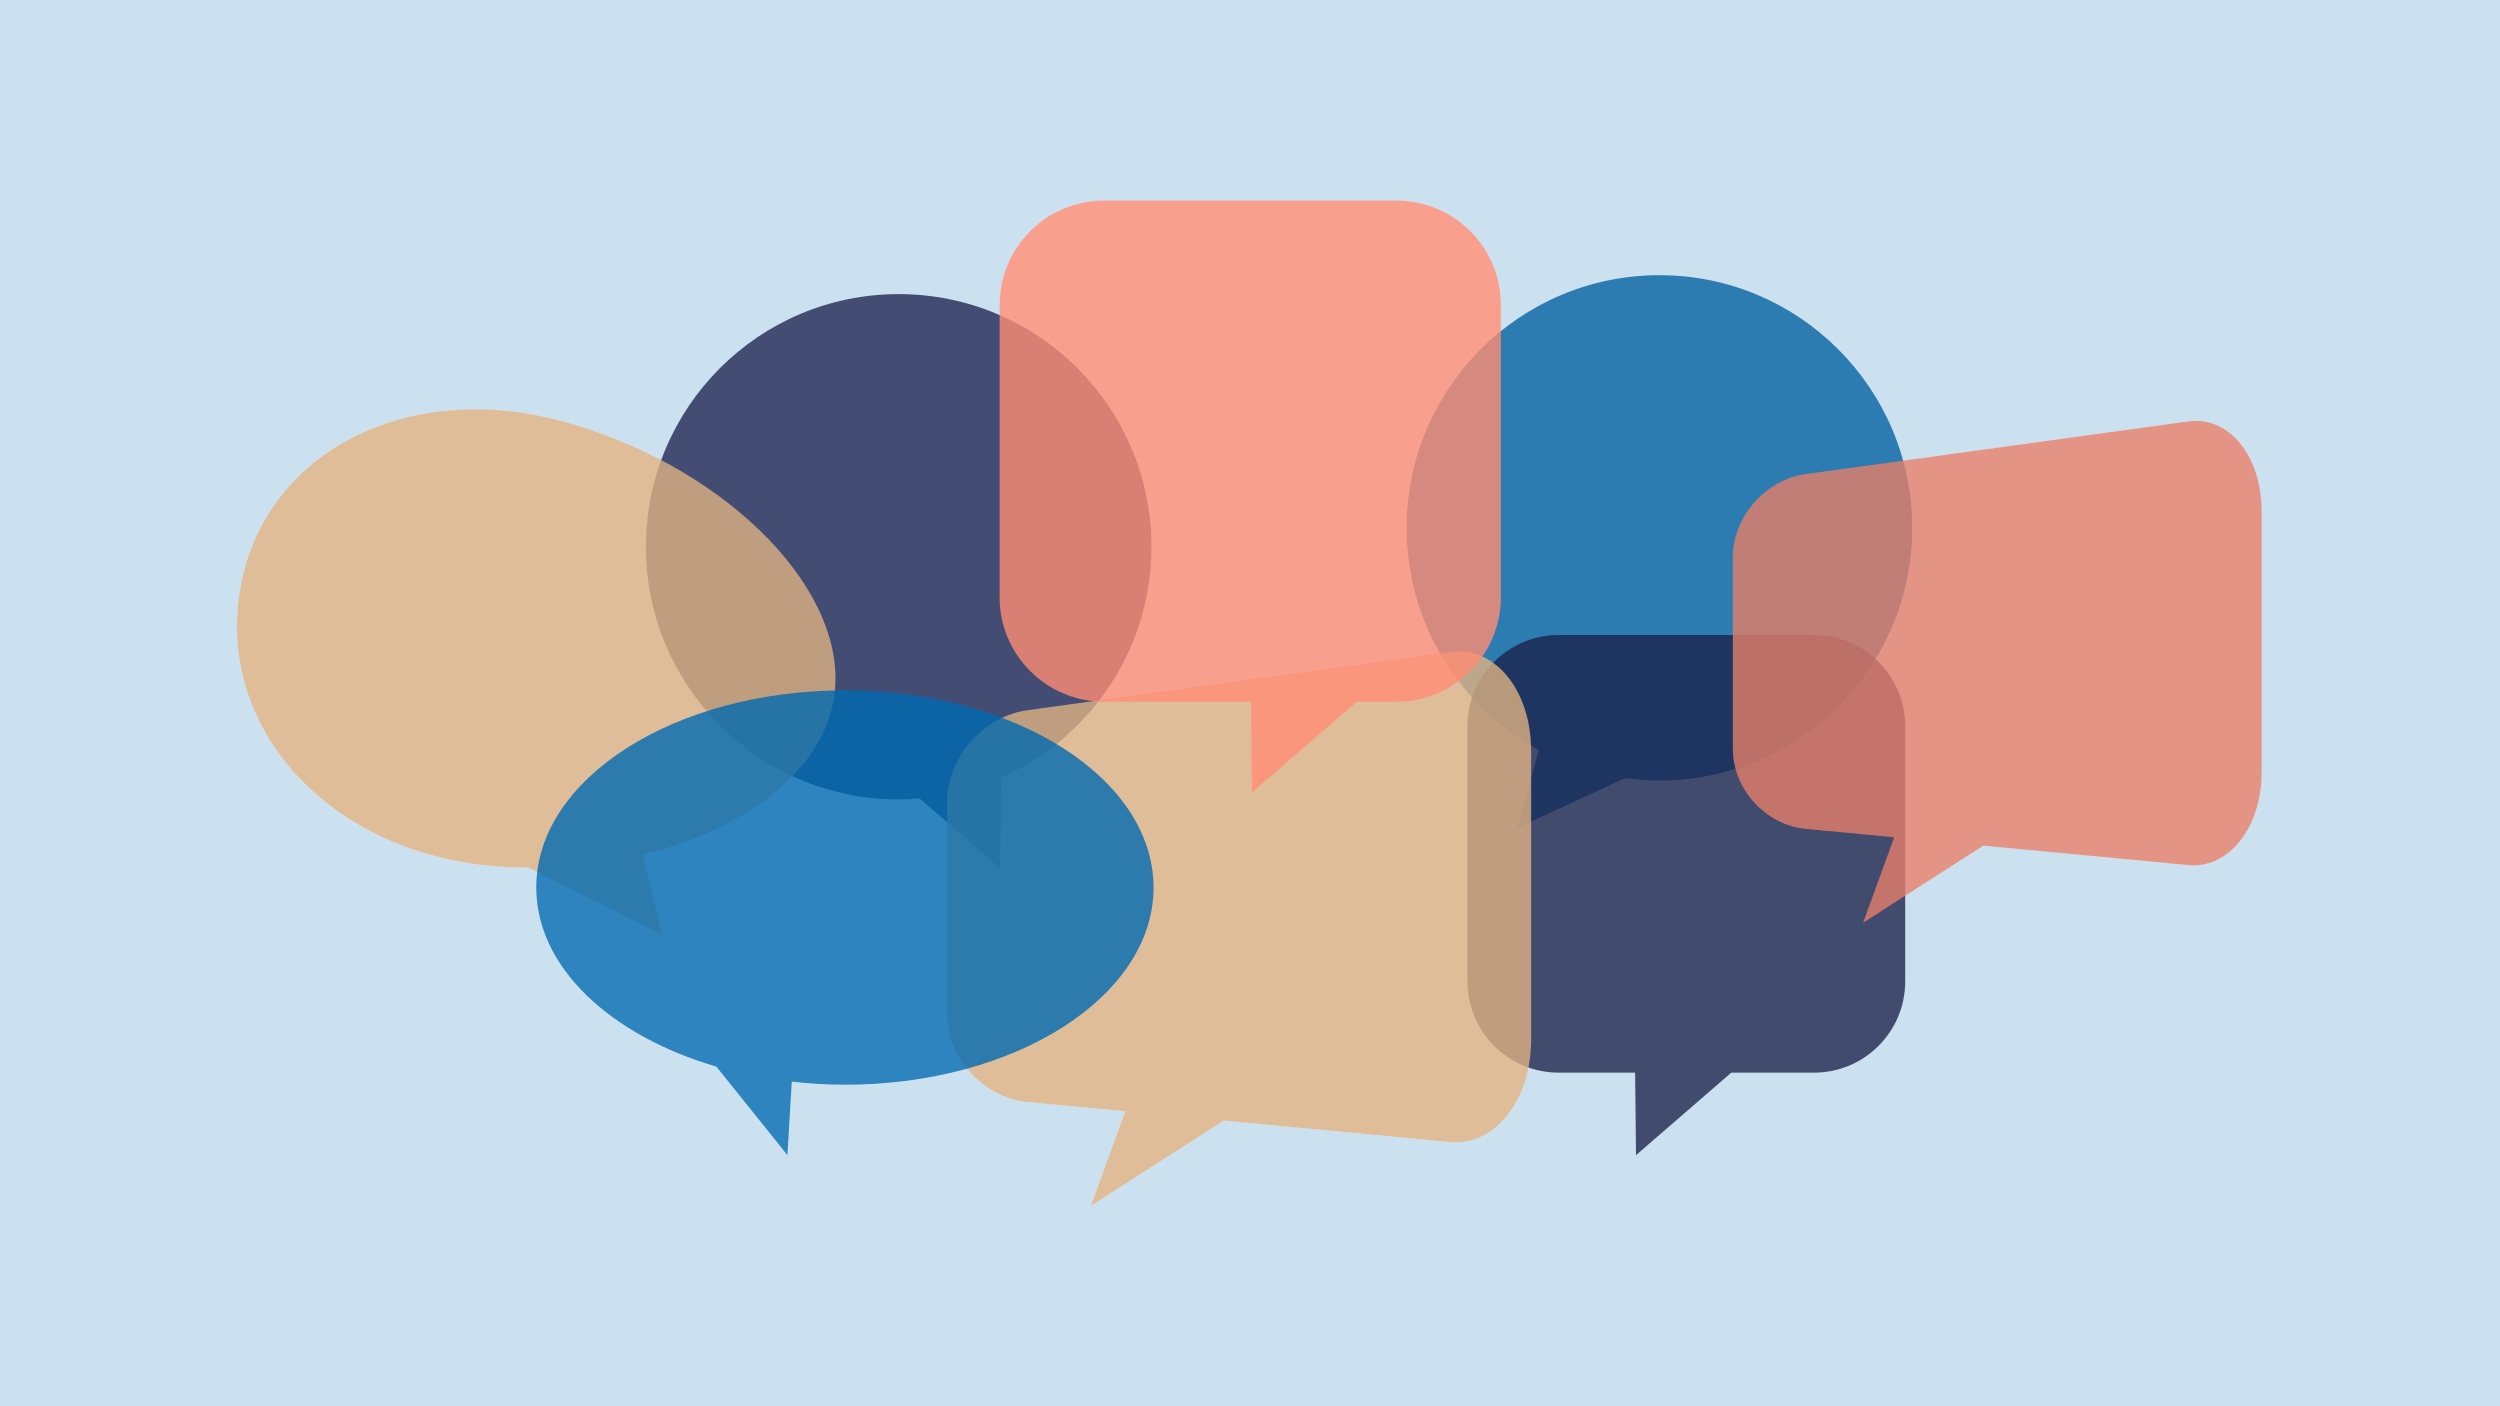
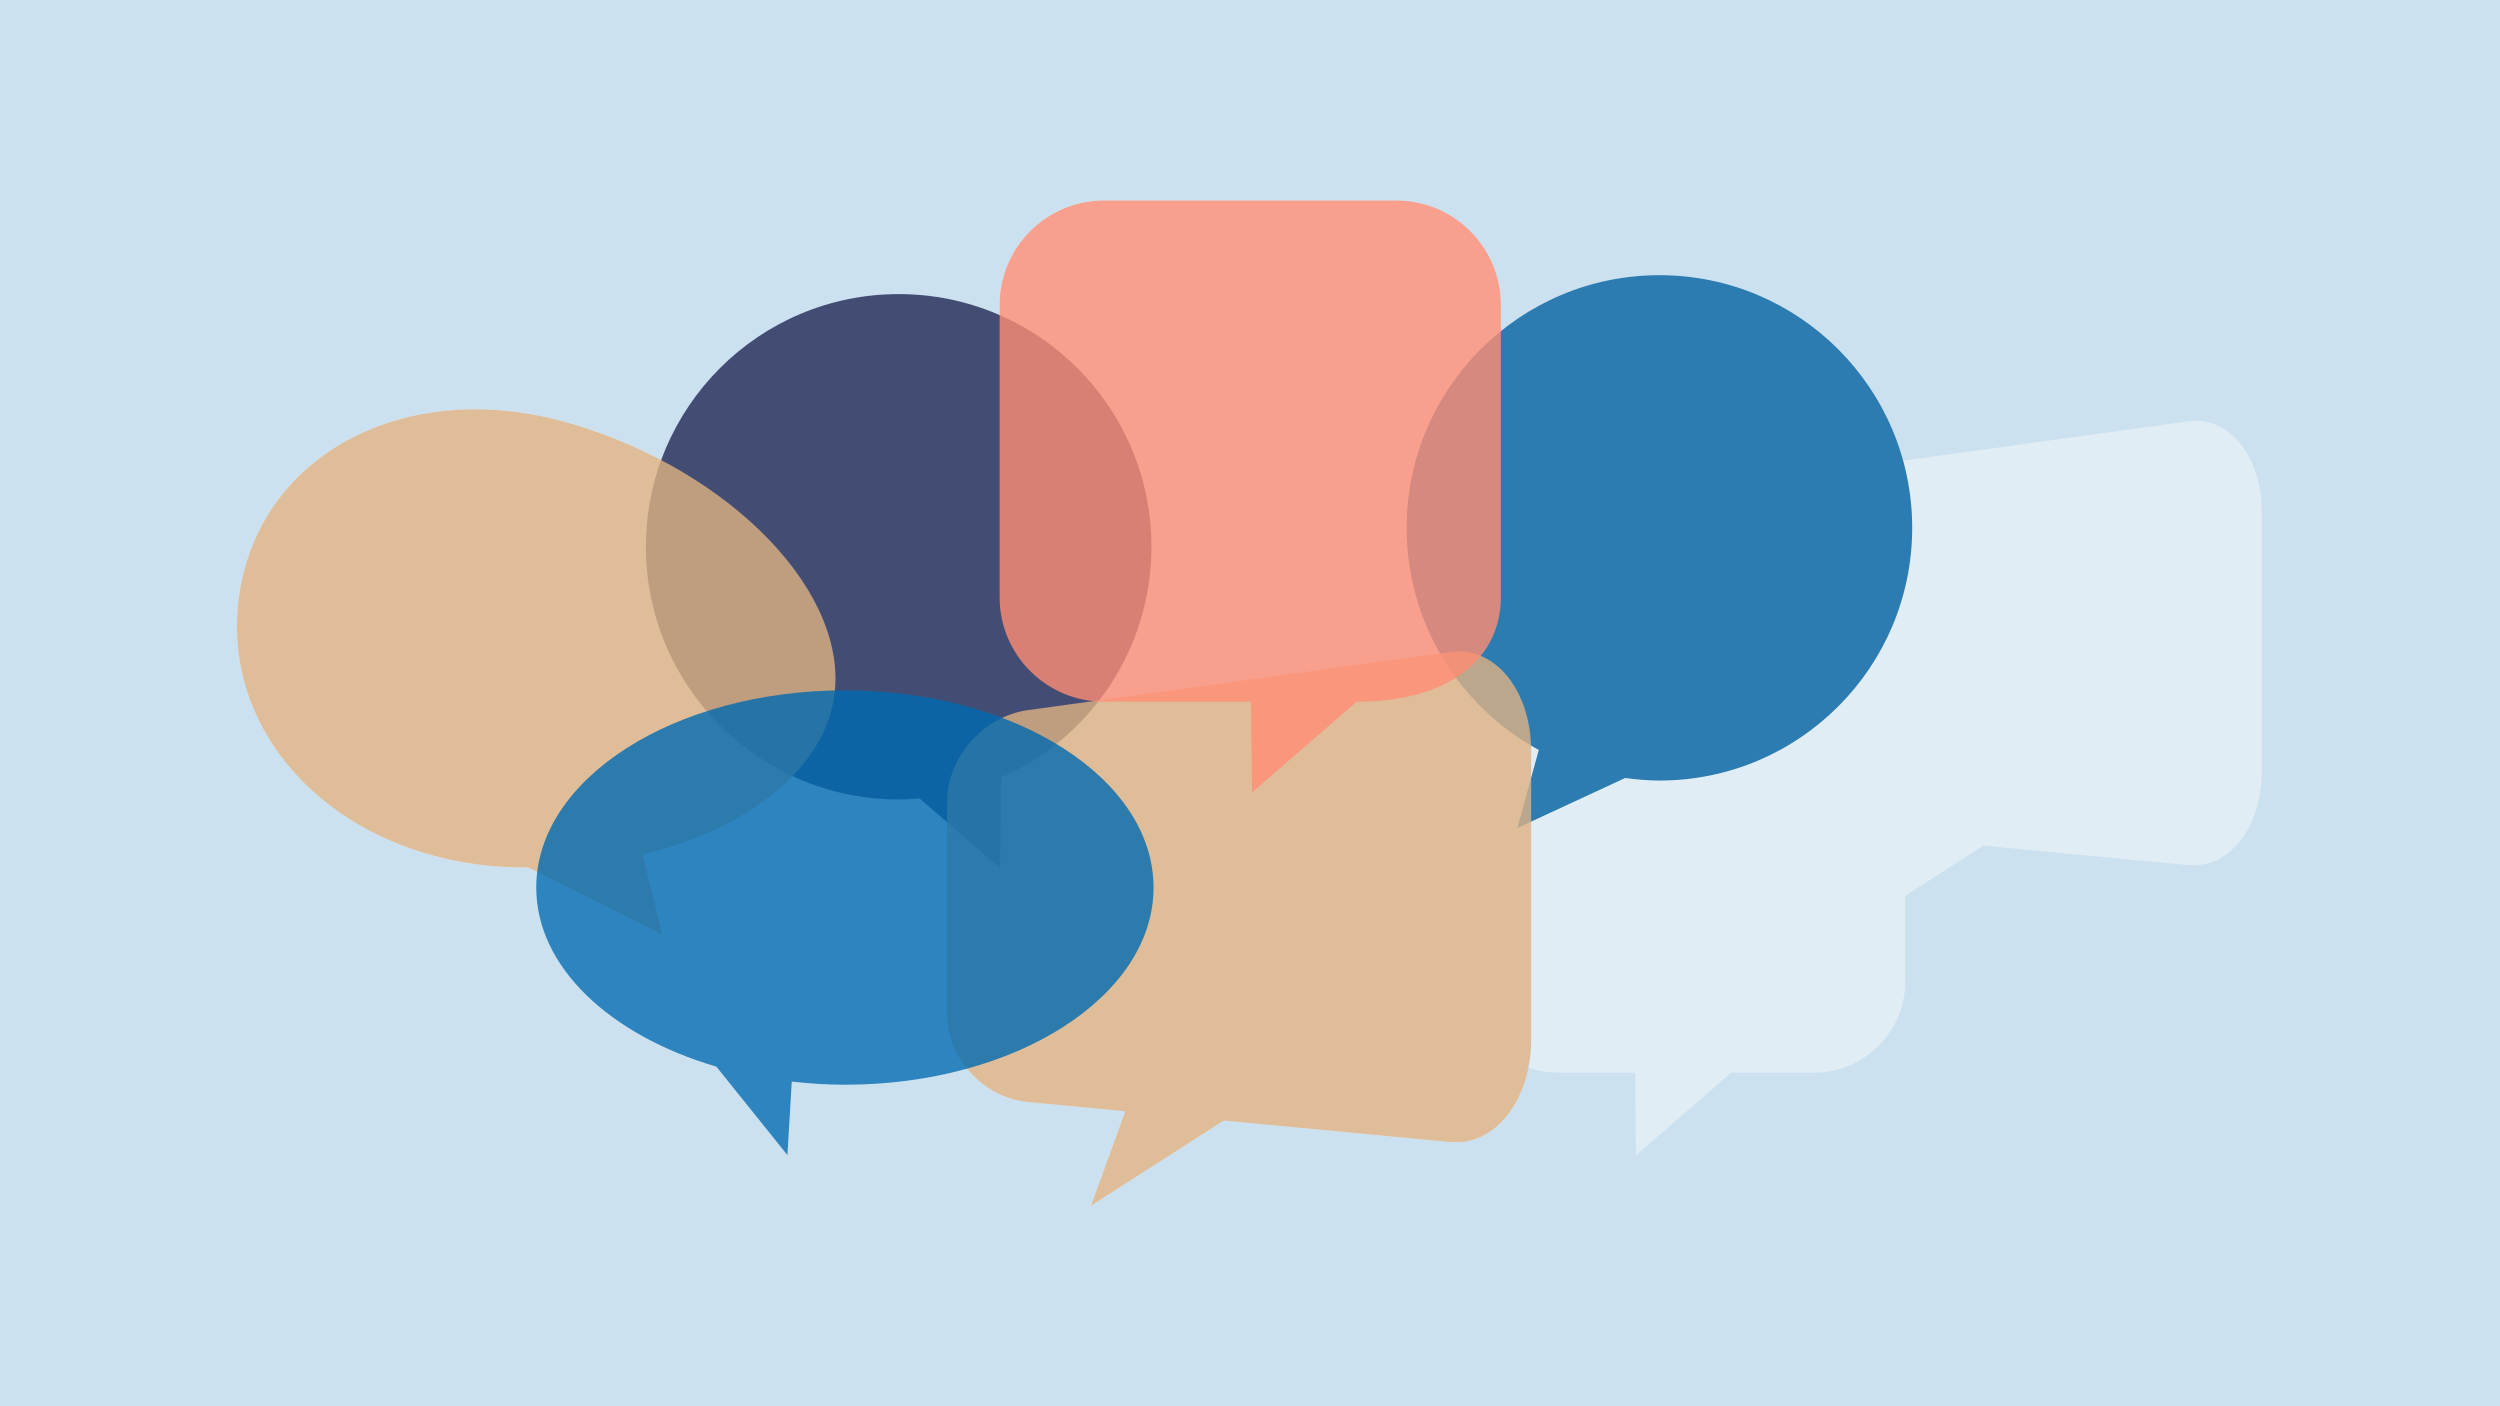
<svg xmlns="http://www.w3.org/2000/svg" width="1920" height="1080" viewBox="0 0 1920 1080" fill="none">
  <rect width="1920" height="1080" fill="#CCE1EF" />
  <g clip-path="url(#clip0_1043_455)">
    <path opacity="0.4" fill-rule="evenodd" clip-rule="evenodd" d="M847.959 154H1072.43C1116.73 154 1152.67 189.93 1152.67 234.222V254.272C1185.98 227.411 1228.34 211.326 1274.45 211.326C1363.76 211.326 1439.01 271.662 1461.63 353.772L1680.75 323.614C1711.79 319.346 1736.94 350.201 1736.94 392.532V593.116C1736.94 635.39 1711.79 667.34 1680.75 664.399L1523.21 649.462L1463.21 687.937V753.733C1463.21 792.431 1431.83 823.805 1393.12 823.805H1329.6L1256.45 887.187L1255.76 823.805H1197.09C1188.95 823.805 1181.13 822.416 1173.85 819.862C1166.81 855.42 1142.61 879.805 1113.85 877.094L939.857 860.6L837.864 926L864.228 853.449L789.463 846.355C770.847 844.6 754.137 834.812 742.758 820.743C713.967 828.688 682.225 833.09 648.876 833.09C634.915 833.09 621.358 832.167 608.09 830.668L604.744 887.129L550.17 819.191C468.598 795.257 411.833 742.718 411.833 681.643C411.833 677.593 412.081 673.58 412.57 669.611L405.833 666.245C399.198 666.187 392.564 666.072 385.815 665.668C257.573 657.824 167.174 563.588 184.019 455.164C200.865 346.741 314.857 288.665 438.658 325.402L438.715 325.344C463.228 332.618 486.43 342.147 507.782 353.369C534.96 278.982 606.382 225.859 690.181 225.859C717.742 225.859 743.964 231.606 767.714 241.965V234.222C767.714 189.93 803.654 154 847.959 154Z" fill="white" />
    <path opacity="0.8" d="M884.303 419.926C884.303 312.771 797.366 225.859 690.18 225.859C582.995 225.859 496.058 312.771 496.058 419.926C496.058 527.081 582.995 613.993 690.18 613.993C695.603 613.993 700.968 613.59 706.275 613.186L768.118 666.763L768.868 597.211C836.825 566.99 884.303 499.053 884.303 419.926Z" fill="#1C2654" />
    <path opacity="0.8" d="M1274.45 211.326C1167.27 211.326 1080.33 298.238 1080.33 405.393C1080.33 479.041 1121.35 543.114 1181.8 575.987L1165.3 635.909L1248.15 597.499C1256.74 598.653 1265.51 599.46 1274.45 599.46C1381.64 599.46 1468.57 512.548 1468.57 405.393C1468.57 298.238 1381.64 211.326 1274.45 211.326Z" fill="#0061A0" />
    <path opacity="0.8" d="M438.657 325.402C314.857 288.665 200.864 346.741 184.019 455.164C167.174 563.588 257.572 657.824 385.814 665.668C392.564 666.072 399.198 666.187 405.832 666.245L508.461 717.515L493.519 656.325C572.553 637.12 631.799 591.847 640.51 535.848C652.856 456.318 562.515 362.081 438.715 325.344L438.657 325.402Z" fill="#DEB282" />
-     <path opacity="0.8" d="M1393.12 487.691H1197.09C1158.38 487.691 1127 519.065 1127 557.763V753.733C1127 792.431 1158.38 823.805 1197.09 823.805H1255.76L1256.45 887.187L1329.6 823.805H1393.12C1431.83 823.805 1463.21 792.431 1463.21 753.733V557.763C1463.21 519.065 1431.83 487.691 1393.12 487.691Z" fill="#19234C" />
    <path opacity="0.8" d="M1113.9 500.725L789.463 545.364C755.195 550.093 727.389 581.697 727.389 615.954V778.417C727.389 812.674 755.195 843.125 789.463 846.355L864.227 853.449L837.863 926L939.857 860.6L1113.85 877.094C1148.11 880.324 1175.92 845.086 1175.92 798.314V576.795C1175.92 530.081 1148.11 495.996 1113.85 500.725H1113.9Z" fill="#DEB282" />
    <path opacity="0.8" d="M648.875 530.196C517.979 530.196 411.832 598.018 411.832 681.643C411.832 742.718 468.598 795.257 550.17 819.191L604.743 887.129L608.089 830.668C621.358 832.167 634.914 833.09 648.875 833.09C779.771 833.09 885.918 765.268 885.918 681.643C885.918 598.018 779.771 530.196 648.875 530.196Z" fill="#006BB0" />
-     <path opacity="0.8" d="M1680.75 323.614L1387 364.042C1355.97 368.31 1330.81 396.915 1330.81 427.943V575.065C1330.81 606.093 1355.97 633.66 1387 636.601L1454.73 643.003L1430.85 708.691L1523.2 649.462L1680.75 664.399C1711.79 667.34 1736.94 635.39 1736.94 593.116V392.532C1736.94 350.201 1711.79 319.346 1680.75 323.614Z" fill="#E57F69" />
-     <path opacity="0.8" d="M1072.48 154H847.959C803.654 154 767.714 189.93 767.714 234.222V458.682C767.714 502.974 803.654 538.904 847.959 538.904H960.798L961.548 608.572L1041.91 538.904H1072.43C1116.73 538.904 1152.67 502.974 1152.67 458.682V234.222C1152.67 189.93 1116.73 154 1072.43 154H1072.48Z" fill="#FF8C73" />
+     <path opacity="0.8" d="M1072.48 154H847.959C803.654 154 767.714 189.93 767.714 234.222V458.682C767.714 502.974 803.654 538.904 847.959 538.904H960.798L961.548 608.572L1041.91 538.904C1116.73 538.904 1152.67 502.974 1152.67 458.682V234.222C1152.67 189.93 1116.73 154 1072.43 154H1072.48Z" fill="#FF8C73" />
  </g>
  <defs>
    <clipPath id="clip0_1043_455">
      <rect width="1555" height="772" fill="white" transform="translate(182 154)" />
    </clipPath>
  </defs>
</svg>